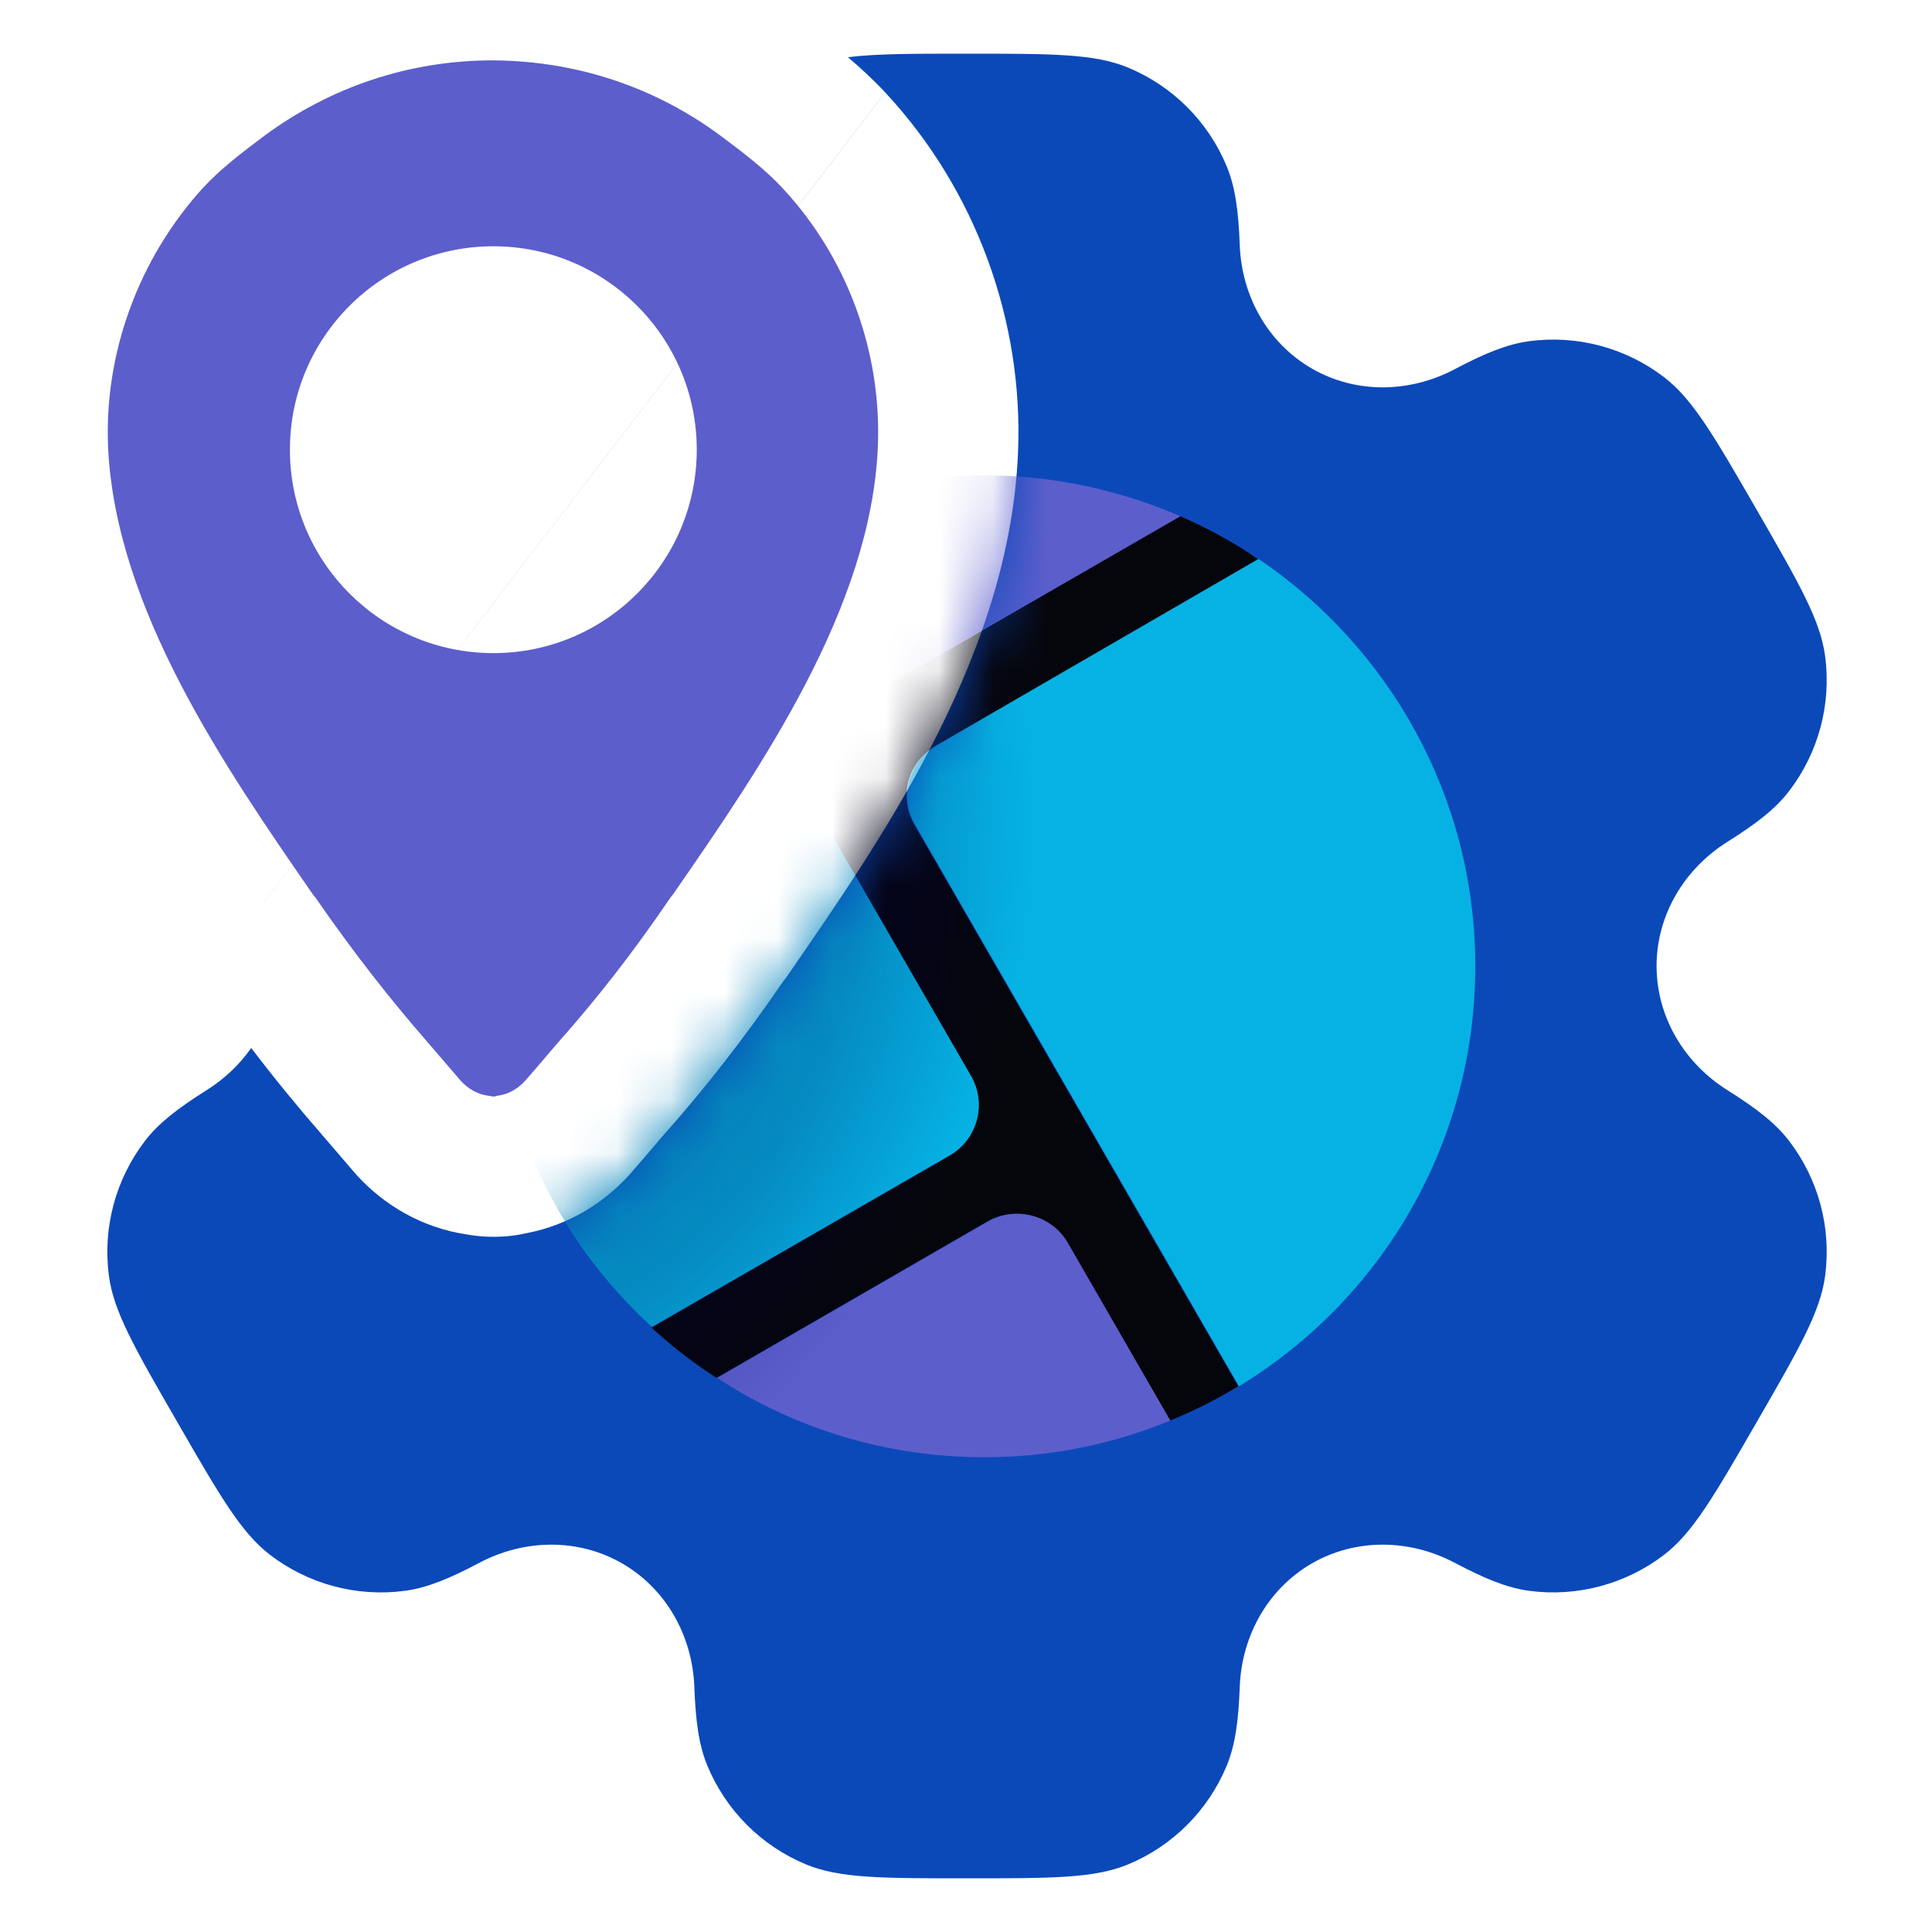
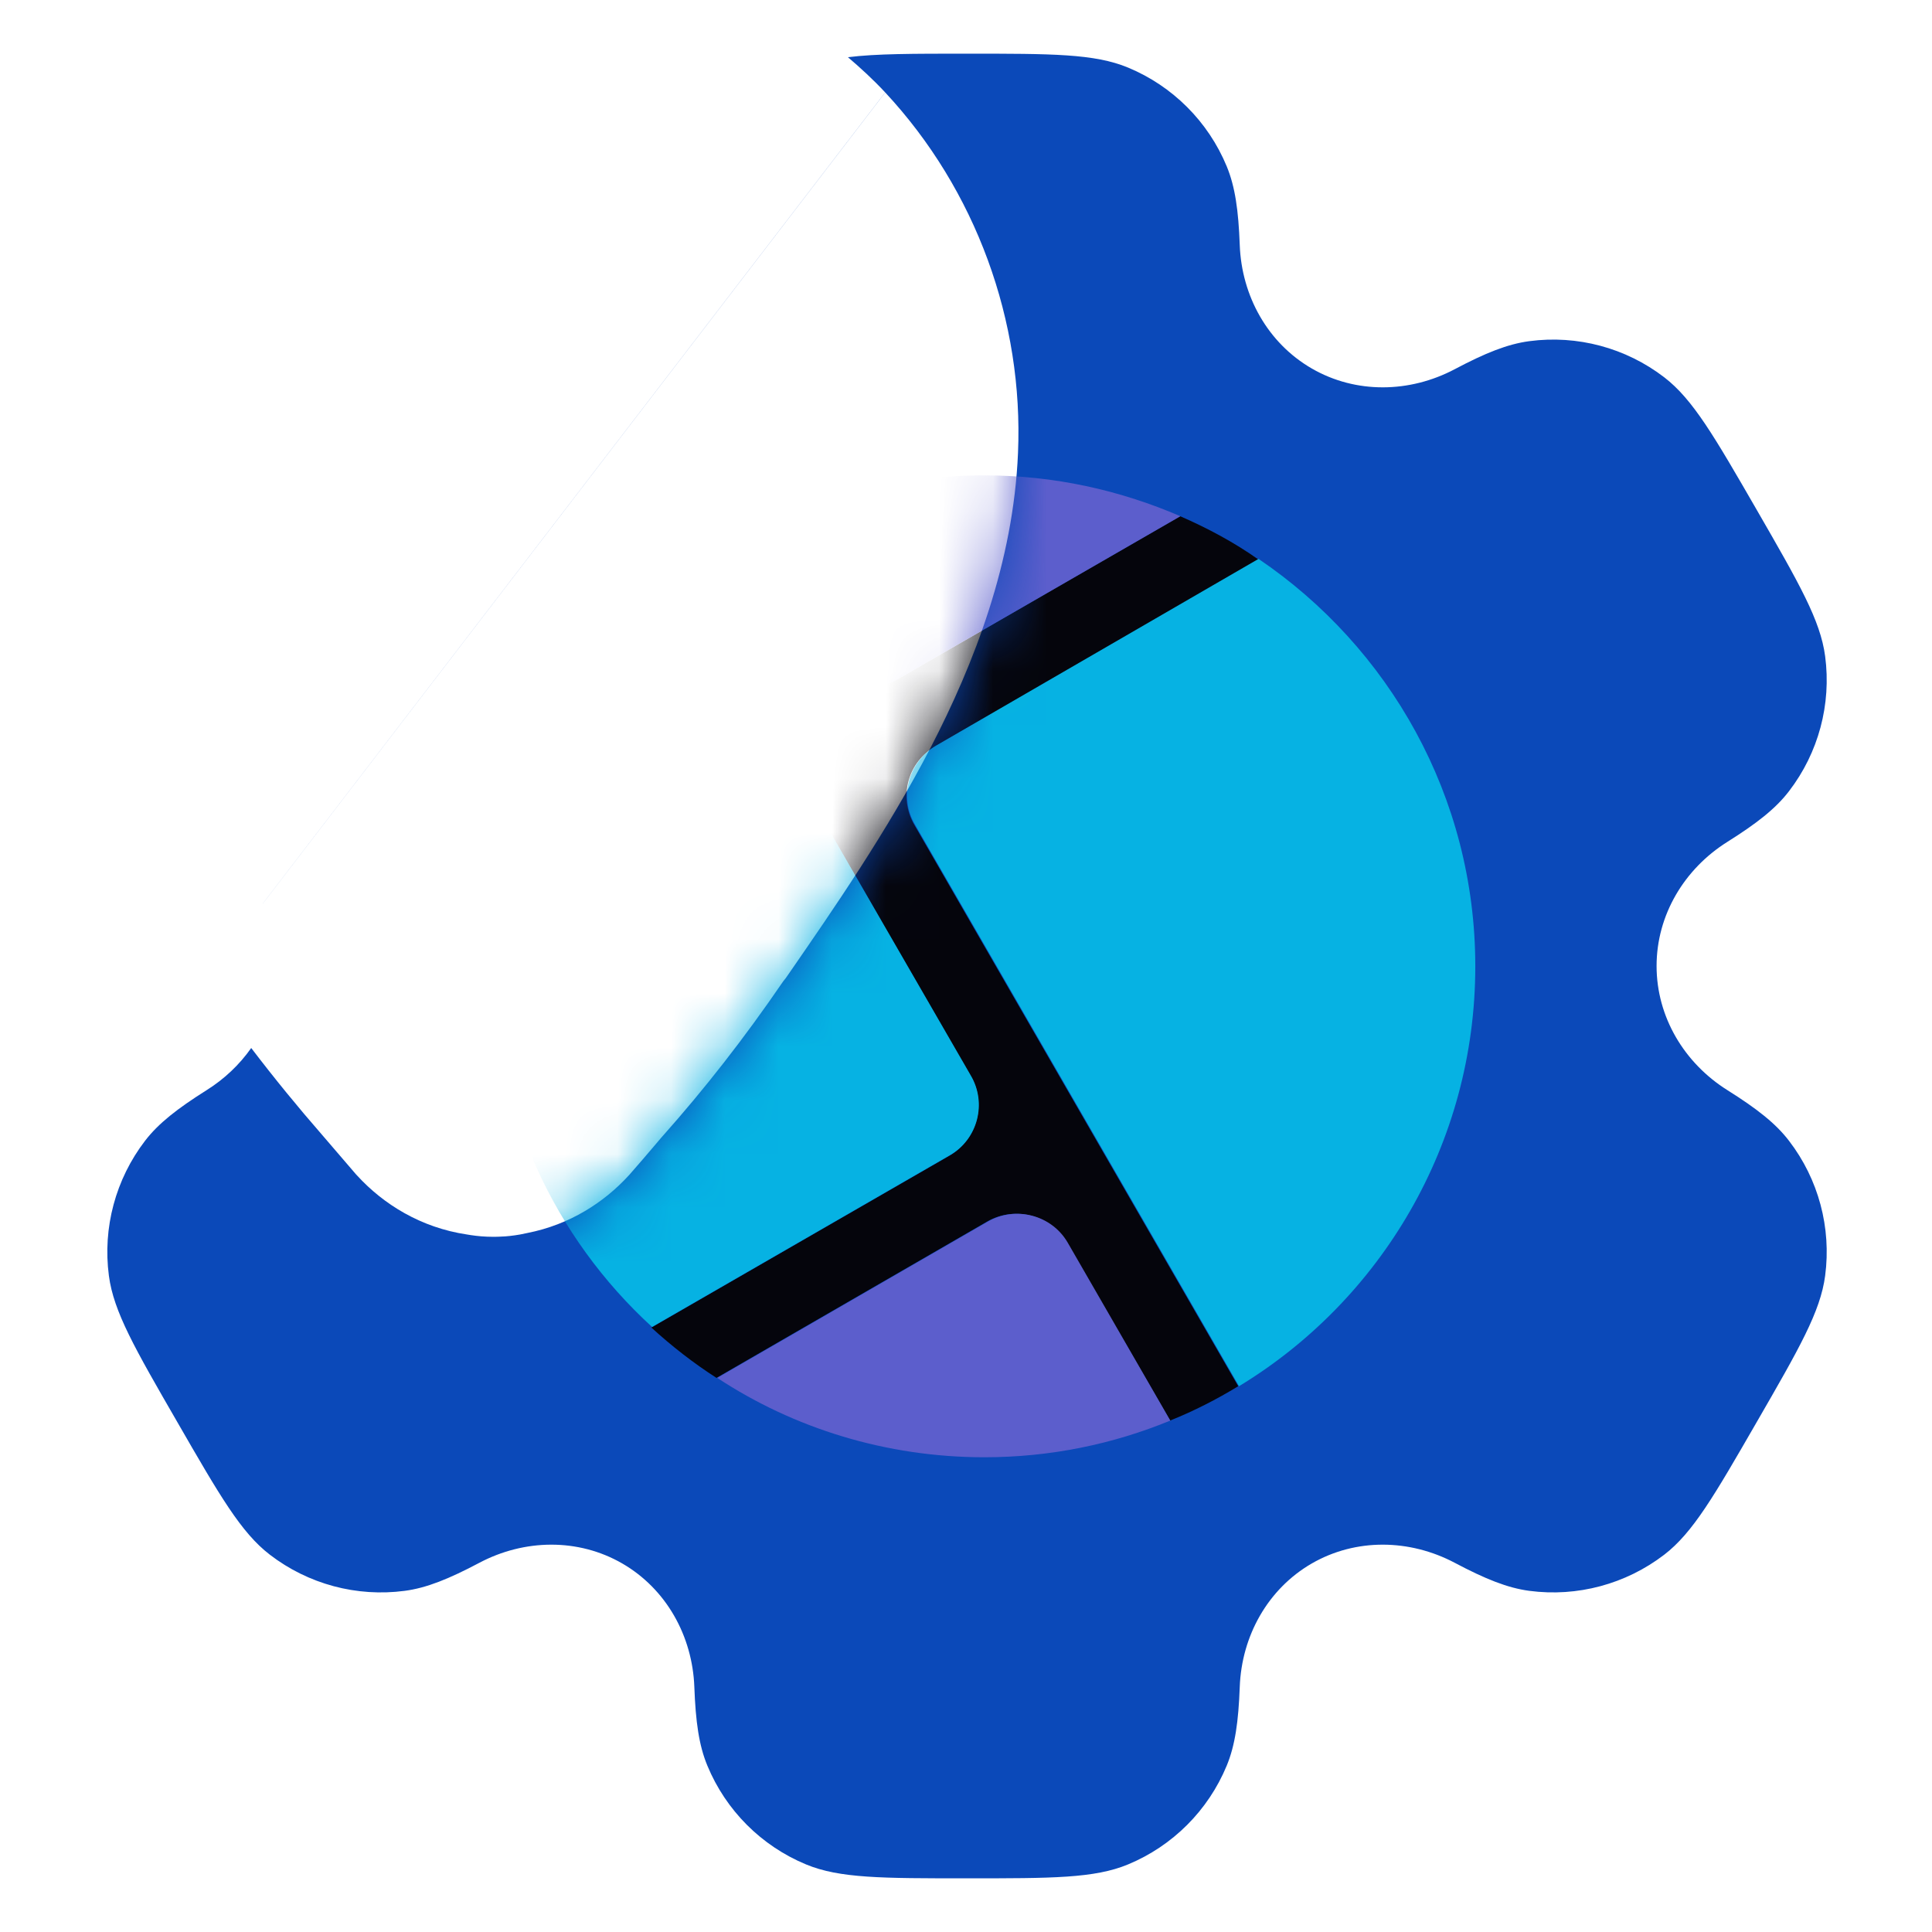
<svg xmlns="http://www.w3.org/2000/svg" width="36" height="36" viewBox="0 0 36 36" fill="none">
  <path fill-rule="evenodd" clip-rule="evenodd" d="M4.681 19.528C4.463 19.838 4.181 20.106 3.851 20.313C3.305 20.657 2.953 20.931 2.702 21.258C2.154 21.973 1.911 22.878 2.029 23.771C2.117 24.442 2.513 25.128 3.305 26.5C4.096 27.872 4.492 28.558 5.029 28.97C5.744 29.519 6.647 29.761 7.541 29.643C7.949 29.589 8.362 29.422 8.933 29.12C9.771 28.677 10.774 28.659 11.595 29.133C12.416 29.608 12.902 30.485 12.938 31.433C12.962 32.079 13.023 32.521 13.181 32.901C13.526 33.734 14.187 34.396 15.02 34.741C15.644 35 16.436 35 18.019 35C19.603 35 20.394 35 21.019 34.741C21.851 34.396 22.513 33.734 22.858 32.901C23.015 32.521 23.077 32.078 23.101 31.433C23.136 30.485 23.622 29.608 24.443 29.133C25.265 28.659 26.267 28.677 27.106 29.12C27.676 29.422 28.09 29.589 28.497 29.643C29.391 29.761 30.295 29.518 31.01 28.97C31.546 28.558 31.942 27.872 32.733 26.5L32.733 26.5C33.525 25.128 33.921 24.442 34.009 23.771C34.127 22.877 33.885 21.973 33.336 21.258C33.086 20.931 32.734 20.657 32.187 20.313C31.384 19.809 30.868 18.949 30.868 18C30.868 17.051 31.384 16.191 32.187 15.687C32.734 15.343 33.086 15.069 33.336 14.742C33.885 14.027 34.127 13.123 34.009 12.229C33.921 11.558 33.525 10.872 32.734 9.5L32.734 9.5L32.734 9.5C31.942 8.128 31.546 7.442 31.01 7.03C30.295 6.481 29.391 6.239 28.498 6.357C28.09 6.411 27.676 6.578 27.106 6.88C26.267 7.323 25.265 7.341 24.444 6.867C23.622 6.392 23.136 5.515 23.101 4.566C23.077 3.921 23.015 3.479 22.858 3.099C22.513 2.266 21.851 1.604 21.019 1.259C20.394 1 19.603 1 18.019 1C17.013 1 16.327 1 15.8 1.066C16.028 1.26 16.268 1.479 16.494 1.722L4.897 16.836C4.897 16.836 4.897 16.837 4.897 16.837L16.495 1.723C18.185 3.538 19.074 5.984 18.969 8.439C18.884 10.476 18.156 12.358 17.337 13.938C16.525 15.502 15.521 16.953 14.722 18.11L14.64 18.228L14.595 18.284C13.859 19.361 13.116 20.305 12.355 21.161L12.347 21.17L12.322 21.198L12.178 21.368C12.06 21.507 11.9 21.694 11.746 21.869L11.729 21.889L11.711 21.908C11.256 22.404 10.617 22.82 9.827 22.975C9.725 22.999 9.646 23.011 9.597 23.018C9.461 23.038 9.351 23.043 9.294 23.044C9.263 23.045 9.237 23.046 9.221 23.046L9.191 23.046C9.035 23.046 8.896 23.033 8.777 23.015C8.751 23.011 8.726 23.007 8.702 23.003C7.839 22.875 7.143 22.437 6.658 21.908L6.63 21.878L5.992 21.135C5.555 20.634 5.118 20.101 4.681 19.528Z" fill="#0B49B9" />
  <mask id="mask0_623_22643" style="mask-type:alpha" maskUnits="userSpaceOnUse" x="2" y="1" width="33" height="34">
    <path fill-rule="evenodd" clip-rule="evenodd" d="M4.681 19.528C4.463 19.838 4.181 20.106 3.851 20.313C3.305 20.657 2.953 20.931 2.702 21.258C2.154 21.973 1.911 22.878 2.029 23.771C2.117 24.442 2.513 25.128 3.305 26.5C4.096 27.872 4.492 28.558 5.029 28.97C5.744 29.519 6.647 29.761 7.541 29.643C7.949 29.589 8.362 29.422 8.933 29.12C9.771 28.677 10.774 28.659 11.595 29.133C12.416 29.608 12.902 30.485 12.938 31.433C12.962 32.079 13.023 32.521 13.181 32.901C13.526 33.734 14.187 34.396 15.02 34.741C15.644 35 16.436 35 18.019 35C19.603 35 20.394 35 21.019 34.741C21.851 34.396 22.513 33.734 22.858 32.901C23.015 32.521 23.077 32.078 23.101 31.433C23.136 30.485 23.622 29.608 24.443 29.133C25.265 28.659 26.267 28.677 27.106 29.12C27.676 29.422 28.09 29.589 28.497 29.643C29.391 29.761 30.295 29.518 31.01 28.97C31.546 28.558 31.942 27.872 32.733 26.5L32.733 26.5C33.525 25.128 33.921 24.442 34.009 23.771C34.127 22.877 33.885 21.973 33.336 21.258C33.086 20.931 32.734 20.657 32.187 20.313C31.384 19.809 30.868 18.949 30.868 18C30.868 17.051 31.384 16.191 32.187 15.687C32.734 15.343 33.086 15.069 33.336 14.742C33.885 14.027 34.127 13.123 34.009 12.229C33.921 11.558 33.525 10.872 32.734 9.5L32.734 9.5L32.734 9.5C31.942 8.128 31.546 7.442 31.01 7.03C30.295 6.481 29.391 6.239 28.498 6.357C28.09 6.411 27.676 6.578 27.106 6.88C26.267 7.323 25.265 7.341 24.444 6.867C23.622 6.392 23.136 5.515 23.101 4.566C23.077 3.921 23.015 3.479 22.858 3.099C22.513 2.266 21.851 1.604 21.019 1.259C20.394 1 19.603 1 18.019 1C17.013 1 16.327 1 15.8 1.066C16.028 1.26 16.268 1.479 16.494 1.722L4.897 16.836C4.897 16.836 4.897 16.837 4.897 16.837L16.495 1.723C18.185 3.538 19.074 5.984 18.969 8.439C18.884 10.476 18.156 12.358 17.337 13.938C16.525 15.502 15.521 16.953 14.722 18.11L14.64 18.228L14.595 18.284C13.859 19.361 13.116 20.305 12.355 21.161L12.347 21.17L12.322 21.198L12.178 21.368C12.06 21.507 11.9 21.694 11.746 21.869L11.729 21.889L11.711 21.908C11.256 22.404 10.617 22.82 9.827 22.975C9.725 22.999 9.646 23.011 9.597 23.018C9.461 23.038 9.351 23.043 9.294 23.044C9.263 23.045 9.237 23.046 9.221 23.046L9.191 23.046C9.035 23.046 8.896 23.033 8.777 23.015C8.751 23.011 8.726 23.007 8.702 23.003C7.839 22.875 7.143 22.437 6.658 21.908L6.63 21.878L5.992 21.135C5.555 20.634 5.118 20.101 4.681 19.528Z" fill="#0B49B9" />
  </mask>
  <g mask="url(#mask0_623_22643)">
    <path d="M17.036 15.368L23.073 25.83C22.675 26.073 22.245 26.293 21.803 26.47L19.883 23.159C19.585 22.641 18.912 22.464 18.394 22.762L13.351 25.675C12.92 25.399 12.512 25.079 12.137 24.737L17.687 21.537C18.206 21.239 18.394 20.566 18.085 20.047L12.733 10.778C13.108 10.491 13.505 10.226 13.924 9.994L15.238 12.257C15.536 12.775 16.209 12.963 16.727 12.654L21.991 9.619C22.499 9.84 22.995 10.105 23.448 10.425L17.445 13.901C16.915 14.188 16.738 14.85 17.036 15.368Z" fill="#05050C" />
    <path d="M17.7 21.526L12.15 24.726C10.329 23.06 9.192 20.665 9.192 17.995C9.192 15.049 10.583 12.444 12.735 10.767L18.087 20.036C18.396 20.555 18.219 21.228 17.7 21.526Z" fill="#06B2E3" />
    <path d="M21.807 26.47C20.737 26.911 19.567 27.154 18.342 27.154C16.51 27.154 14.789 26.613 13.365 25.675L18.408 22.762C18.927 22.464 19.6 22.64 19.898 23.159L21.807 26.47Z" fill="#5C5ECC" />
    <path d="M21.995 9.619L16.731 12.654C16.212 12.963 15.539 12.775 15.241 12.257L13.928 9.994C15.241 9.277 16.742 8.858 18.342 8.858C19.644 8.858 20.869 9.134 21.995 9.619Z" fill="#5C5ECC" />
    <path d="M27.49 18.006C27.49 21.316 25.725 24.23 23.087 25.83L17.051 15.368C16.742 14.85 16.93 14.188 17.448 13.89L23.451 10.414C25.879 12.058 27.49 14.839 27.49 18.006Z" fill="#06B2E3" />
-     <path opacity="0.29" d="M23.45 10.413C22.997 10.104 22.501 9.839 21.993 9.608C20.879 9.122 19.643 8.846 18.34 8.846C16.74 8.846 15.24 9.254 13.926 9.983C13.507 10.214 13.11 10.479 12.735 10.766C10.583 12.444 9.192 15.059 9.192 17.994C9.192 20.654 10.329 23.048 12.15 24.726C12.525 25.068 12.933 25.388 13.364 25.664C14.798 26.602 16.509 27.142 18.34 27.142C19.565 27.142 20.735 26.9 21.805 26.458C22.247 26.282 22.677 26.061 23.075 25.818C25.712 24.218 27.477 21.316 27.477 17.994C27.489 14.838 25.878 12.057 23.45 10.413Z" fill="url(#paint0_radial_623_22643)" />
  </g>
-   <path fill-rule="evenodd" clip-rule="evenodd" d="M13.436 2.536C13.839 2.838 14.242 3.14 14.582 3.506C15.791 4.803 16.433 6.566 16.357 8.329C16.231 11.326 14.179 14.298 12.541 16.665L12.491 16.728C11.799 17.748 11.106 18.63 10.401 19.423C10.391 19.433 10.338 19.495 10.261 19.586C10.138 19.73 9.954 19.948 9.784 20.141C9.645 20.292 9.469 20.393 9.267 20.418H9.255C9.242 20.431 9.217 20.431 9.192 20.431H9.192C9.168 20.431 9.149 20.426 9.135 20.422C9.127 20.42 9.121 20.418 9.116 20.418H9.104C8.902 20.393 8.726 20.292 8.587 20.141L7.97 19.423C7.278 18.63 6.585 17.748 5.88 16.728L5.829 16.665C4.192 14.298 2.152 11.338 2.014 8.329C1.938 6.566 2.593 4.803 3.789 3.493C4.129 3.128 4.532 2.826 4.935 2.523C6.169 1.617 7.63 1.125 9.179 1.125H9.204C10.741 1.138 12.201 1.617 13.436 2.536L13.436 2.536ZM12.983 8.379C12.983 10.473 11.286 12.17 9.193 12.17C7.099 12.17 5.402 10.473 5.402 8.379C5.402 6.286 7.099 4.589 9.193 4.589C11.286 4.589 12.983 6.286 12.983 8.379Z" fill="#5C5ECC" />
  <defs>
    <radialGradient id="paint0_radial_623_22643" cx="0" cy="0" r="1" gradientUnits="userSpaceOnUse" gradientTransform="translate(11.445 18.568) rotate(24.624) scale(7.563 11.817)">
      <stop offset="0.119" stop-color="#000046" />
      <stop offset="0.532" stop-color="#00004B" stop-opacity="0.768" />
      <stop offset="0.648" stop-color="#000051" stop-opacity="0.539" />
      <stop offset="0.922" stop-color="#00005A" stop-opacity="0" />
    </radialGradient>
  </defs>
</svg>